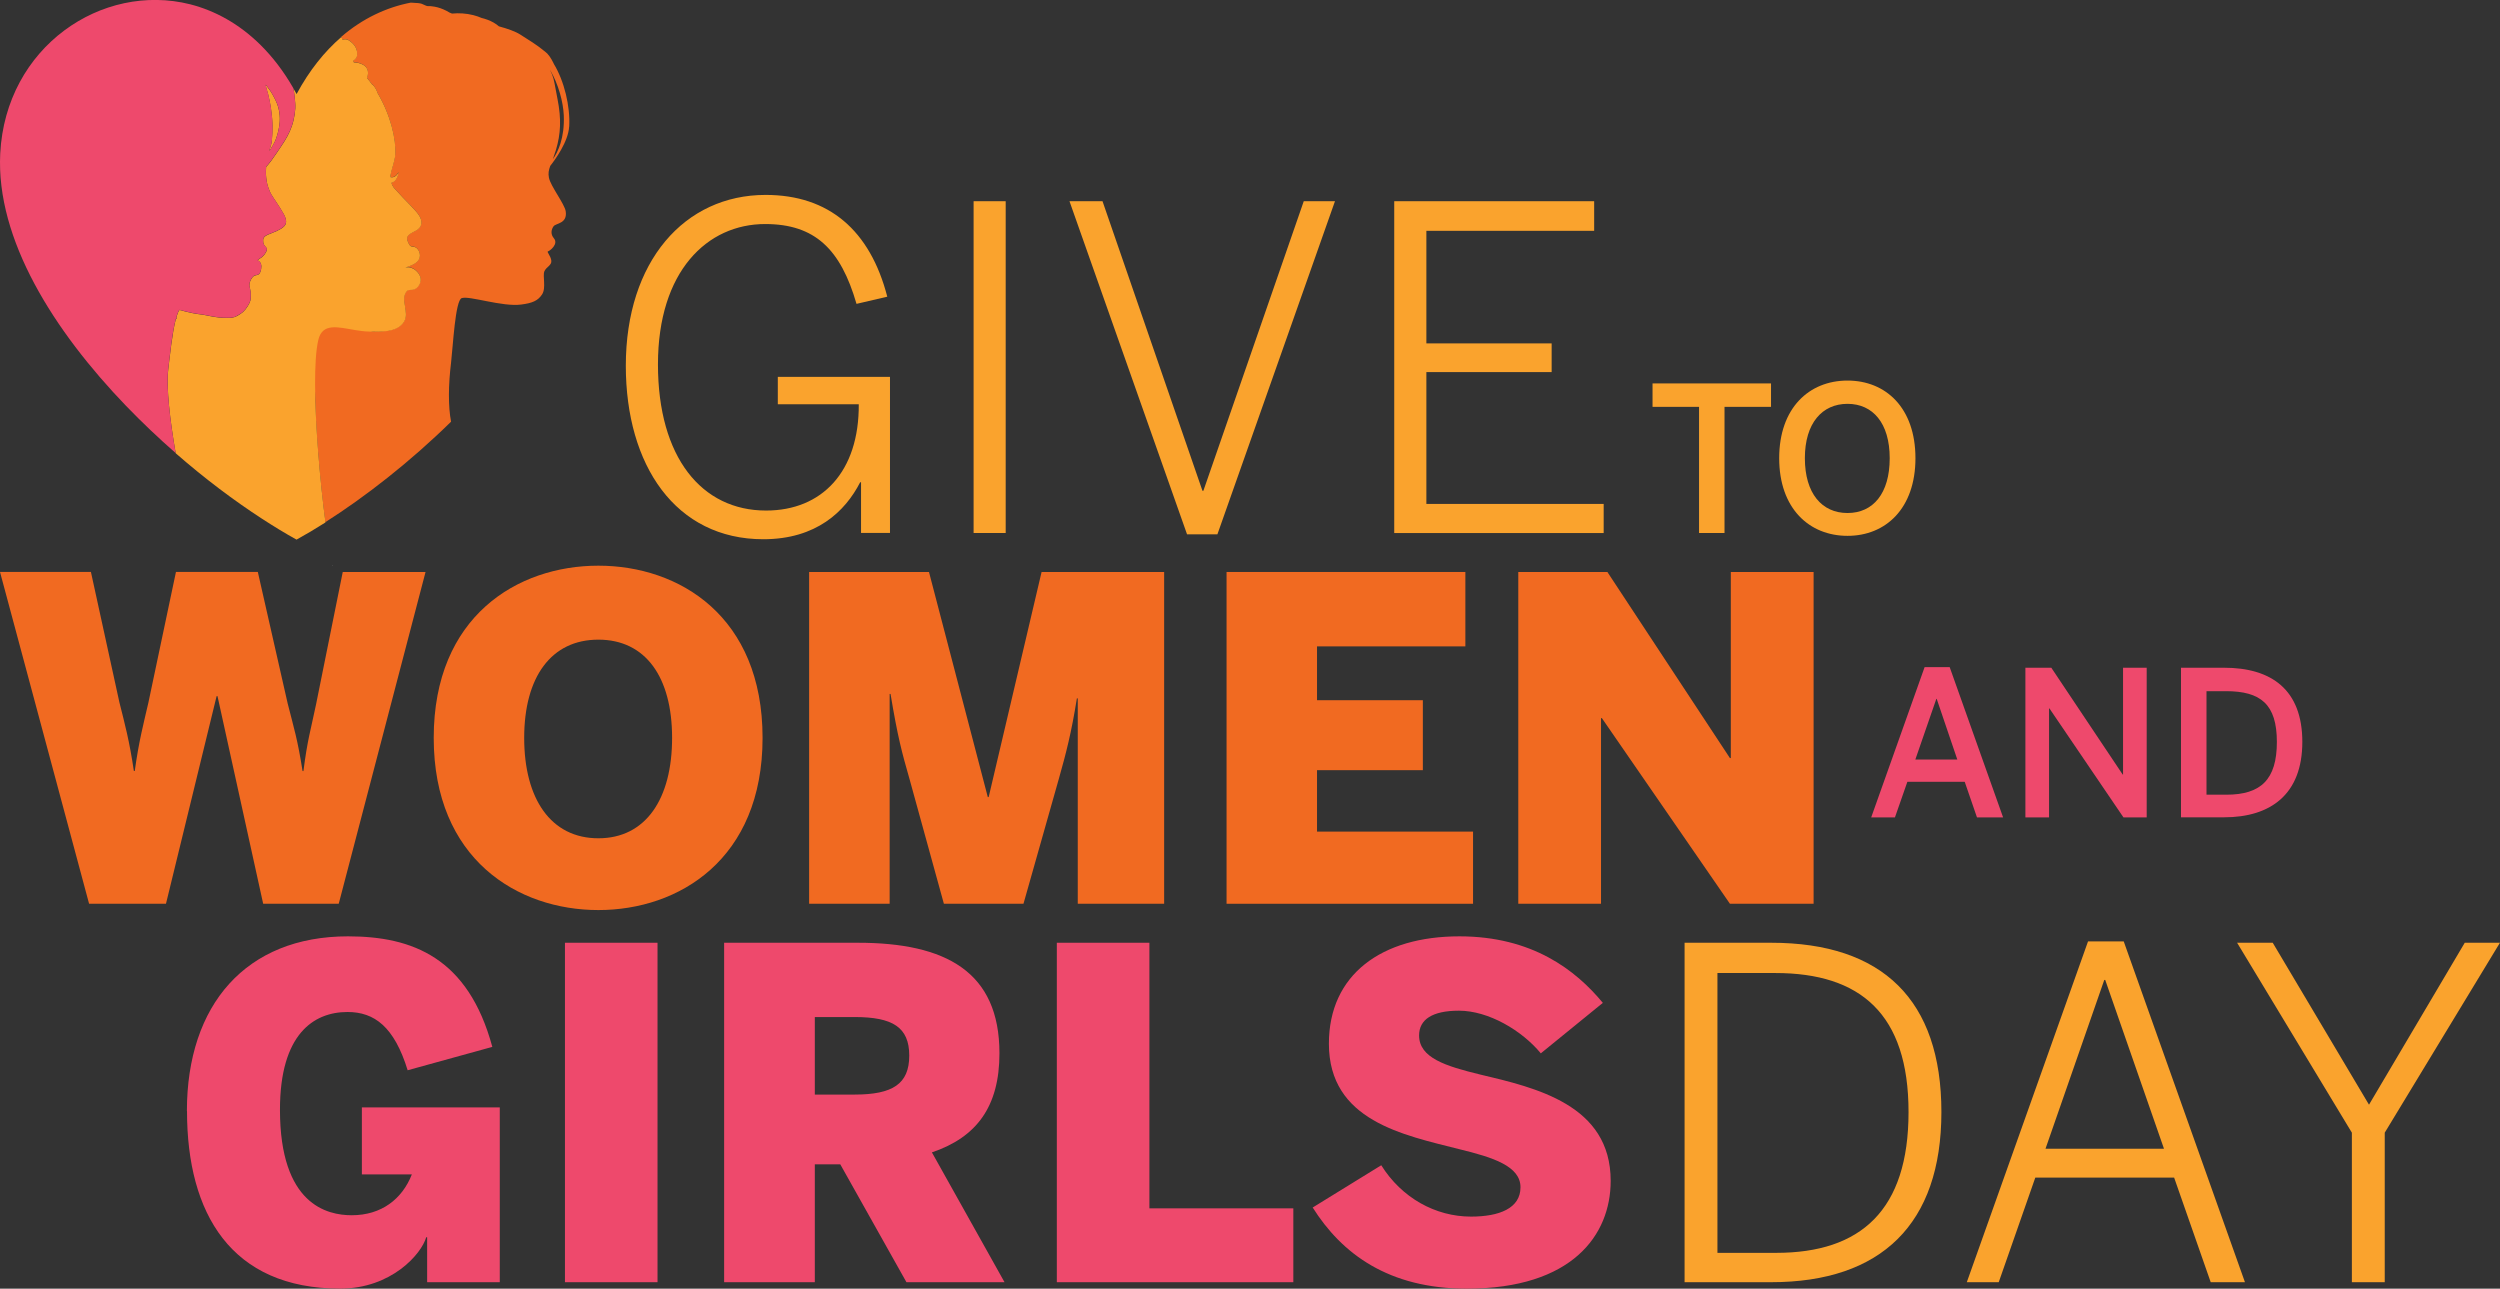
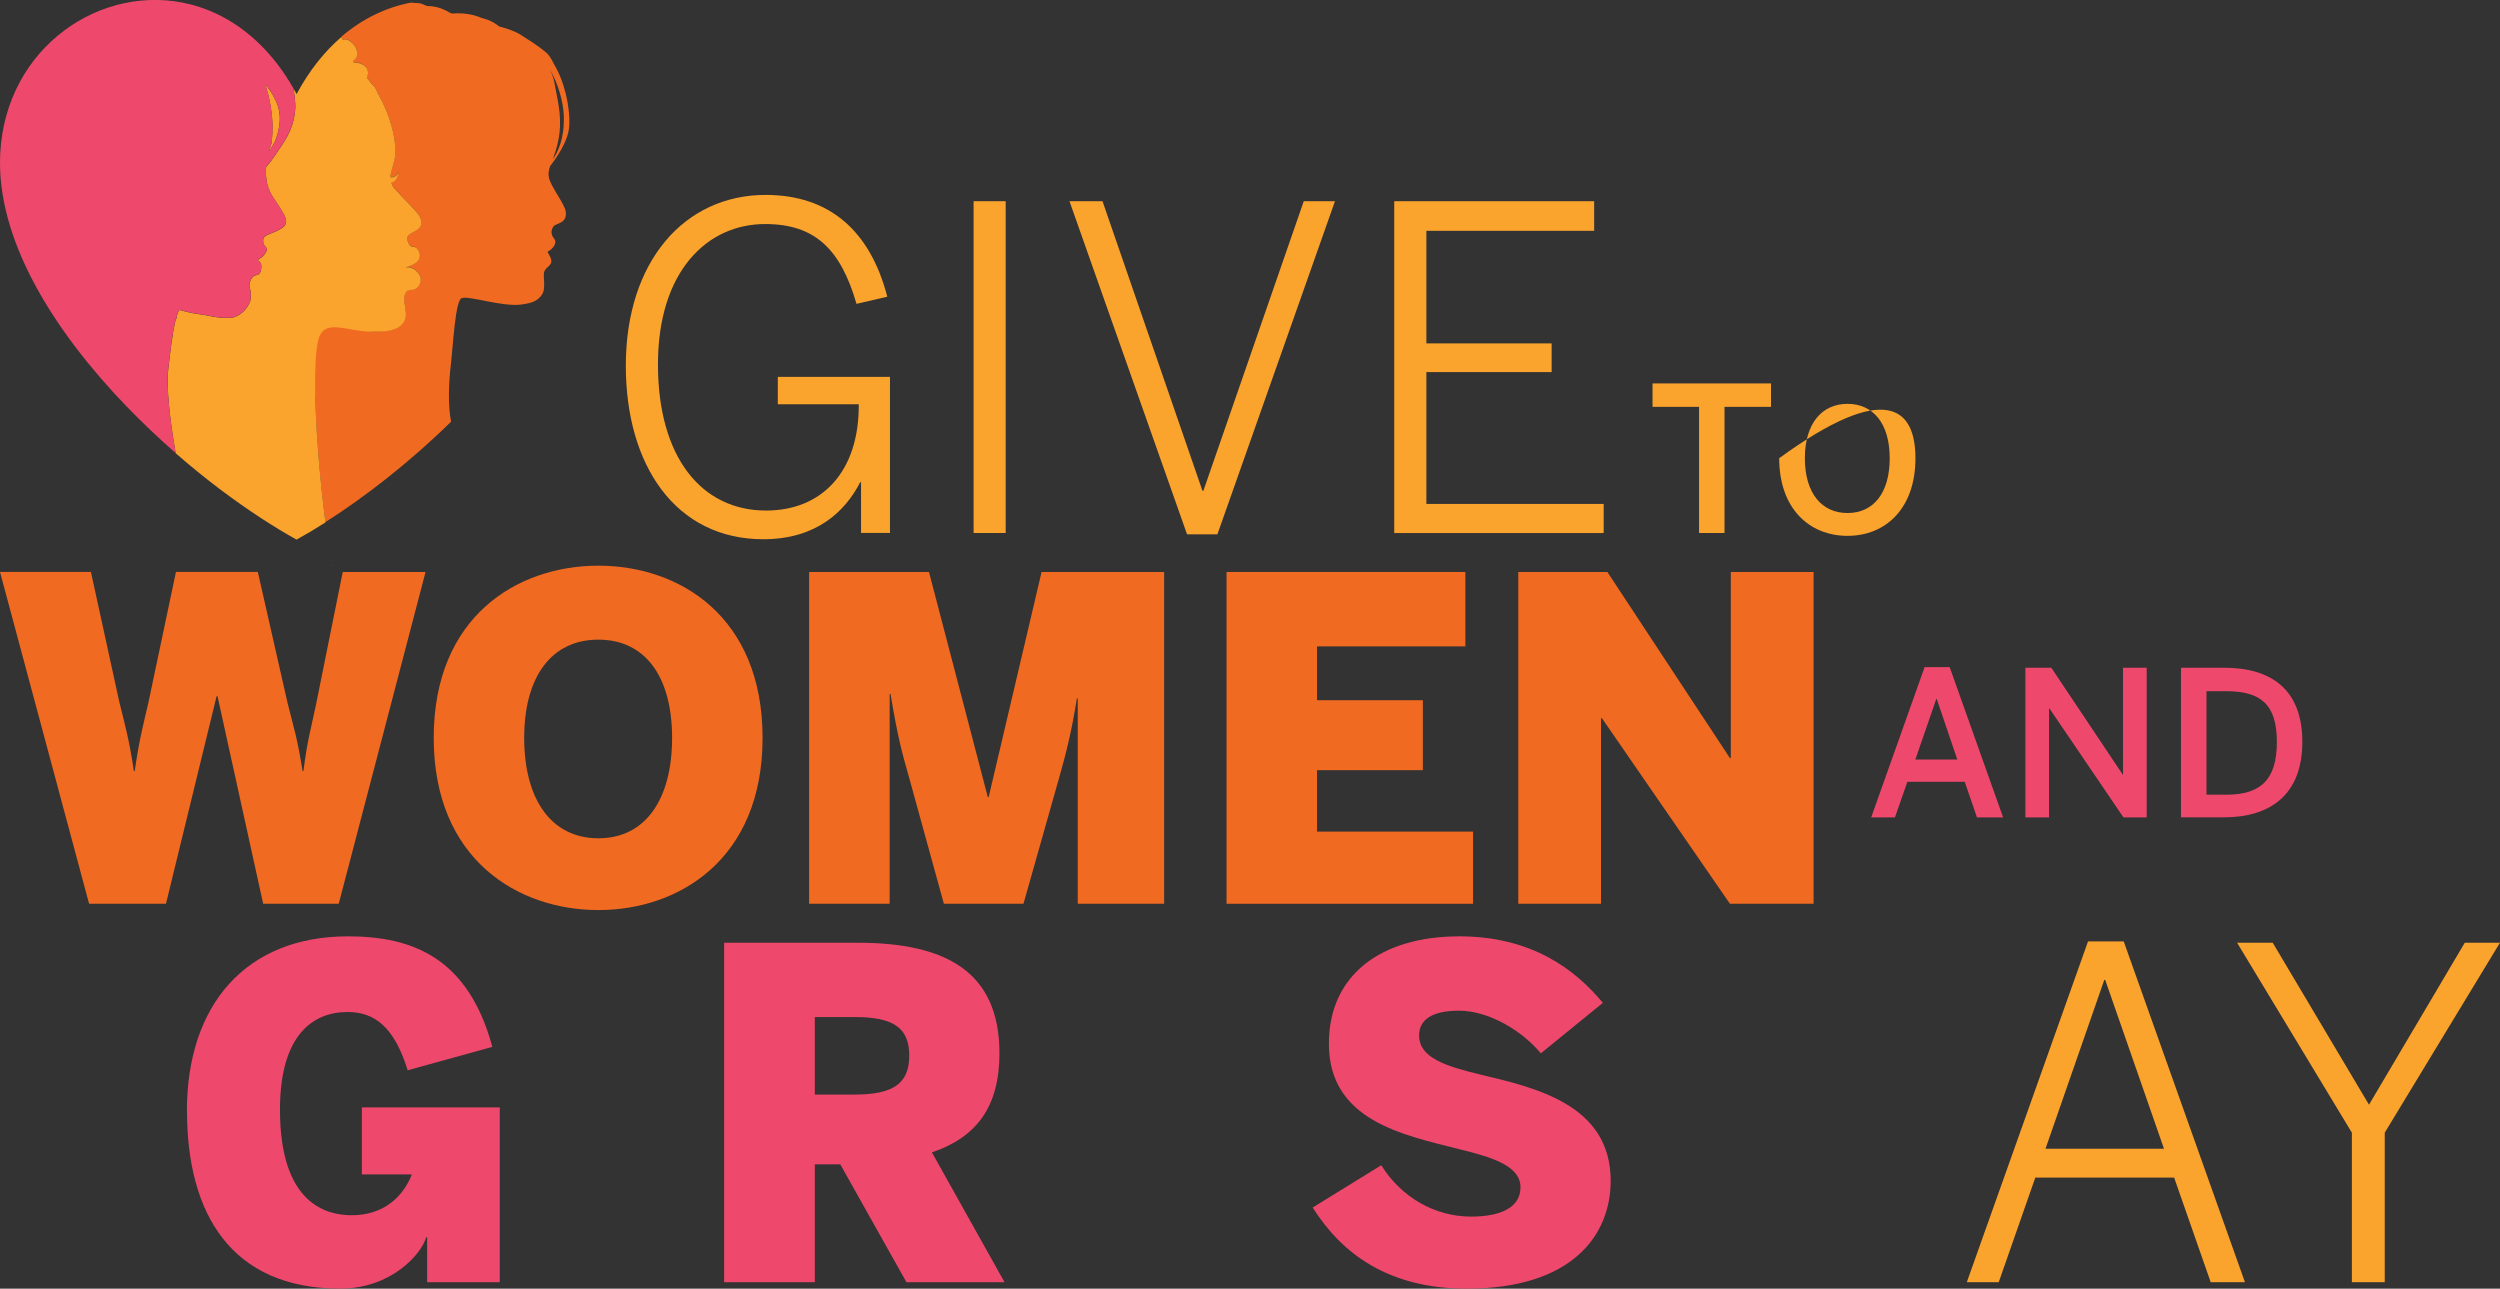
<svg xmlns="http://www.w3.org/2000/svg" width="291" height="150" viewBox="0 0 291 150" fill="none">
  <rect x="0" y="0" width="291" height="150" fill="#333333" stroke="none" />
  <g clip-path="url(#clip0_11_25577)">
    <path d="M66.255 14.741C66.39 12.395 65.683 9.413 64.442 7.399C64.442 7.399 64.449 7.399 64.455 7.399C64.121 6.723 63.799 6.258 63.446 6.01C62.494 5.219 61.511 4.627 60.547 4.015C59.987 3.658 59.087 3.339 58.071 3.065C57.879 2.9 57.666 2.74 57.428 2.613C57.004 2.377 56.535 2.205 56.059 2.09C55.751 1.956 55.429 1.848 55.108 1.765C54.259 1.549 53.398 1.504 52.607 1.581C52.581 1.568 52.556 1.555 52.523 1.542C52.465 1.517 52.408 1.498 52.343 1.472C52.215 1.396 52.086 1.326 51.958 1.255C51.514 1.032 51.051 0.86 50.588 0.778C50.292 0.72 50.003 0.701 49.72 0.707C49.013 0.472 49.36 0.363 47.811 0.306C44.982 0.854 42.199 2.148 39.704 4.302C39.781 4.385 39.826 4.48 39.846 4.589C39.923 4.582 39.994 4.576 40.071 4.563C40.283 4.544 40.469 4.595 40.643 4.716C41.228 5.111 41.601 5.621 41.569 6.36C41.556 6.66 41.369 6.896 41.093 7.061C41.093 7.068 41.099 7.074 41.106 7.08C41.138 7.138 41.157 7.195 41.176 7.252C41.556 7.252 41.922 7.335 42.25 7.52C42.771 7.813 42.944 8.329 42.745 8.954C42.732 8.986 42.719 9.018 42.706 9.05C42.906 9.285 43.092 9.534 43.272 9.782C43.362 9.84 43.439 9.91 43.504 9.993C43.703 10.248 43.851 10.515 43.928 10.796C45.439 13.326 46.12 16.194 45.998 17.985C45.947 18.736 45.632 19.45 45.484 20.196C45.458 20.336 45.445 20.47 45.439 20.597C45.651 20.661 46.062 20.642 46.397 20.017C46.313 20.566 46.069 21.158 45.554 21.254C45.657 21.725 45.876 21.878 46.255 22.299C46.962 23.096 47.747 23.828 48.447 24.631C49.058 25.332 49.418 26.206 48.467 26.798C48.177 26.983 47.83 27.098 47.573 27.334C47.335 27.557 47.342 27.831 47.464 28.111C47.567 28.347 47.689 28.672 47.965 28.685C48.274 28.697 48.505 28.793 48.685 29.086C48.84 29.341 48.91 29.666 48.84 29.959C48.685 30.628 47.792 30.941 47.207 31.113C47.94 30.896 48.852 31.661 48.949 32.381C49.013 32.884 48.692 33.49 48.184 33.668C47.895 33.77 47.522 33.624 47.309 33.898C46.557 34.86 47.663 36.339 47.027 37.403C46.307 38.614 44.539 38.595 43.253 38.569V35.523H35.262V45.624H36.67C36.747 50.378 37.3 56.439 37.872 60.779C42.526 57.822 47.721 53.775 52.504 49.084C52.157 47.3 52.189 44.795 52.504 42.208C52.729 40.296 52.993 34.956 53.745 34.701C54.626 34.395 58.464 35.746 60.688 35.446C61.922 35.281 62.604 35.032 63.099 34.267C63.594 33.509 63.137 32.107 63.369 31.572C63.6 31.043 64.249 30.89 64.172 30.323C64.095 29.755 63.6 29.296 63.787 29.258C63.98 29.22 65.047 28.417 64.475 27.741C64.057 27.251 64.166 26.715 64.436 26.339C64.706 25.963 66.056 26.053 65.85 24.606C65.734 23.758 64.089 21.674 63.896 20.687C63.793 20.158 63.87 19.807 64.05 19.31C64.616 18.59 66.152 16.487 66.249 14.734L66.255 14.741ZM65.625 13.434C65.734 16.092 64.931 17.717 64.352 18.532C64.462 18.239 64.577 17.895 64.706 17.475C65.278 15.575 65.349 13.842 64.899 11.554C64.552 9.808 64.519 9.305 64.269 8.68C64.198 8.508 64.102 8.355 64.025 8.126C64.989 9.782 65.555 11.835 65.625 13.434Z" fill="#F16A21" />
    <path d="M47.22 31.132C47.805 30.953 48.698 30.641 48.853 29.978C48.923 29.685 48.853 29.36 48.698 29.105C48.518 28.812 48.293 28.716 47.978 28.704C47.702 28.691 47.58 28.366 47.477 28.13C47.355 27.85 47.348 27.576 47.586 27.353C47.843 27.117 48.184 27.002 48.48 26.817C49.431 26.225 49.071 25.352 48.461 24.651C47.76 23.848 46.975 23.115 46.268 22.318C45.889 21.891 45.67 21.744 45.568 21.273C46.082 21.177 46.326 20.585 46.41 20.037C46.075 20.661 45.664 20.68 45.452 20.616C45.452 20.489 45.465 20.355 45.497 20.215C45.645 19.469 45.96 18.762 46.011 18.003C46.133 16.213 45.452 13.345 43.941 10.815C43.864 10.534 43.716 10.267 43.517 10.012C43.446 9.923 43.369 9.853 43.285 9.802C43.105 9.553 42.919 9.304 42.719 9.069C42.732 9.037 42.745 9.005 42.758 8.973C42.957 8.348 42.784 7.826 42.263 7.539C41.935 7.354 41.562 7.278 41.19 7.271C41.17 7.214 41.151 7.157 41.119 7.099C41.119 7.093 41.112 7.087 41.106 7.08C41.382 6.915 41.569 6.679 41.582 6.379C41.607 5.64 41.241 5.13 40.656 4.735C40.482 4.614 40.296 4.563 40.084 4.582C40.007 4.588 39.936 4.595 39.859 4.608C39.846 4.499 39.794 4.404 39.717 4.321C37.776 5.997 36.008 8.189 34.523 10.949C34.401 10.719 34.272 10.496 34.144 10.273C34.214 10.611 34.272 10.955 34.304 11.299C34.324 11.529 34.356 11.854 34.368 12.026C34.433 12.733 34.272 13.816 33.97 14.69C33.706 15.448 33.34 16.143 32.671 17.124C32.478 17.404 32.318 17.647 32.176 17.857C31.662 18.609 31.398 18.966 31.186 19.202C31.167 19.221 31.148 19.246 31.128 19.265L30.98 19.425L30.961 19.877C30.948 20.164 30.961 20.425 30.987 20.68C31.038 21.247 31.173 21.764 31.437 22.35C31.533 22.567 31.643 22.758 31.881 23.108C31.919 23.166 31.951 23.217 31.996 23.28C32.324 23.745 32.903 24.682 33.057 24.976C33.141 25.135 33.224 25.352 33.256 25.453C33.391 25.995 33.256 26.308 32.665 26.658C32.536 26.734 32.401 26.805 32.228 26.887C32.041 26.977 31.739 27.104 31.559 27.168C31.019 27.372 30.82 27.493 30.704 27.678C30.646 27.78 30.633 27.824 30.633 28.009C30.633 28.321 30.691 28.487 30.878 28.685C31.064 28.882 31.09 28.927 31.07 29.054C31.013 29.398 30.666 29.857 30.312 30.055C30.241 30.093 30.132 30.169 30.081 30.214L29.984 30.297L30.081 30.354C30.37 30.533 30.479 30.858 30.402 31.297C30.344 31.61 30.273 31.782 30.158 31.896C30.074 31.979 30.029 31.998 29.855 32.03C29.727 32.056 29.618 32.088 29.547 32.132C29.335 32.273 29.103 32.674 29.046 33.012C29.02 33.171 29.02 33.216 29.103 33.585C29.18 33.942 29.193 34.025 29.193 34.401C29.193 34.662 29.18 34.873 29.155 34.962C29.058 35.344 28.66 35.975 28.319 36.288C28.139 36.453 27.728 36.727 27.496 36.829C27.188 36.969 26.962 37.014 26.48 37.014C25.728 37.014 25.04 36.931 24.037 36.715C23.812 36.663 23.504 36.612 23.343 36.6C23.189 36.587 22.964 36.555 22.848 36.53C22.732 36.511 22.565 36.479 22.482 36.466C22.295 36.434 21.813 36.326 21.575 36.262C21.479 36.236 21.292 36.185 21.151 36.141C21.035 36.109 20.932 36.084 20.887 36.084C20.836 36.147 20.791 36.236 20.739 36.339C20.694 36.466 20.63 36.632 20.598 36.727L20.534 36.893L20.566 37.116C20.534 37.116 20.502 37.129 20.469 37.135C20.039 38.767 19.756 41.602 19.589 42.992C19.338 45.101 19.788 48.906 20.45 52.755C23.825 55.706 27.271 58.287 30.492 60.377C31.881 61.282 33.237 62.104 34.516 62.812C35.596 62.219 36.721 61.55 37.885 60.811C37.274 56.203 36.696 49.652 36.676 44.789C36.67 42.603 36.773 40.755 37.049 39.582C37.519 37.556 39.299 38.078 41.318 38.416C41.858 38.505 42.417 38.582 42.97 38.594C44.263 38.62 46.268 38.741 47.046 37.435C47.683 36.364 46.577 34.892 47.329 33.929C47.541 33.662 47.92 33.802 48.203 33.7C48.711 33.522 49.039 32.916 48.968 32.413C48.872 31.693 47.959 30.928 47.226 31.145L47.22 31.132Z" fill="#FAA32D" />
    <path d="M31.199 10.923C31.199 10.923 31.212 10.974 31.218 11C31.353 11.541 31.469 12.102 31.54 12.606C31.655 13.402 31.713 14.072 31.72 14.722C31.72 15.238 31.701 15.748 31.649 16.308C31.61 16.678 31.598 16.748 31.463 17.137C31.386 17.373 31.321 17.564 31.328 17.577C31.353 17.602 31.797 16.882 31.964 16.538C32.003 16.455 32.048 16.359 32.086 16.257C32.285 15.741 32.465 15.034 32.536 14.396C32.626 13.619 32.523 12.784 32.24 12.058C32.086 11.656 31.72 10.961 31.469 10.592C31.25 10.267 30.929 9.853 30.903 9.872C30.903 9.872 30.936 10.018 30.987 10.178C31.058 10.413 31.128 10.668 31.193 10.923H31.199Z" fill="#FAA32D" />
    <path d="M30.974 19.399L31.122 19.24C31.122 19.24 31.16 19.195 31.18 19.176C31.392 18.94 31.656 18.584 32.17 17.831C32.318 17.621 32.478 17.385 32.665 17.099C33.327 16.117 33.7 15.422 33.964 14.664C34.266 13.791 34.426 12.708 34.362 12C34.349 11.828 34.317 11.509 34.298 11.274C34.266 10.93 34.208 10.592 34.137 10.248C33.006 8.278 31.726 6.622 30.338 5.245C27.856 2.785 25.04 1.243 22.147 0.503C11.88 -2.09 0.656 5.442 0.026 17.883C-0.476 27.843 6.255 38.505 14.69 47.262C16.548 49.186 18.483 51.022 20.444 52.736C19.782 48.88 19.331 45.076 19.582 42.973C19.749 41.577 20.032 38.741 20.463 37.116C20.495 37.116 20.527 37.103 20.559 37.097L20.527 36.874L20.592 36.708C20.624 36.619 20.688 36.447 20.733 36.319C20.778 36.218 20.829 36.128 20.881 36.065C20.926 36.065 21.029 36.09 21.145 36.122C21.286 36.16 21.472 36.218 21.569 36.243C21.807 36.307 22.282 36.415 22.475 36.447C22.565 36.46 22.726 36.492 22.842 36.511C22.957 36.53 23.182 36.562 23.337 36.581C23.491 36.593 23.806 36.651 24.031 36.695C25.034 36.912 25.715 36.995 26.474 36.995C26.956 36.995 27.188 36.957 27.49 36.81C27.721 36.702 28.133 36.434 28.313 36.268C28.653 35.956 29.052 35.325 29.148 34.943C29.168 34.854 29.187 34.65 29.187 34.382C29.187 34.006 29.18 33.93 29.097 33.566C29.013 33.197 29.013 33.158 29.039 32.993C29.097 32.655 29.328 32.254 29.541 32.113C29.605 32.069 29.721 32.03 29.849 32.011C30.023 31.979 30.061 31.967 30.151 31.878C30.273 31.763 30.344 31.591 30.395 31.278C30.473 30.839 30.363 30.514 30.074 30.335L29.978 30.278L30.074 30.195C30.132 30.15 30.235 30.074 30.305 30.036C30.659 29.838 31.006 29.379 31.064 29.035C31.083 28.908 31.064 28.863 30.871 28.666C30.685 28.474 30.627 28.302 30.627 27.99C30.627 27.805 30.64 27.761 30.698 27.659C30.807 27.467 31.006 27.353 31.553 27.149C31.733 27.079 32.035 26.951 32.221 26.868C32.388 26.785 32.53 26.715 32.658 26.639C33.25 26.288 33.391 25.983 33.25 25.434C33.224 25.326 33.134 25.109 33.051 24.956C32.896 24.657 32.318 23.727 31.99 23.261C31.945 23.198 31.913 23.146 31.874 23.089C31.636 22.739 31.521 22.547 31.43 22.331C31.173 21.744 31.032 21.222 30.98 20.661C30.955 20.406 30.948 20.145 30.955 19.858L30.974 19.406V19.399ZM31.476 10.585C31.726 10.955 32.086 11.643 32.247 12.051C32.53 12.771 32.633 13.613 32.543 14.39C32.466 15.027 32.292 15.735 32.093 16.251C32.054 16.353 32.009 16.449 31.971 16.531C31.797 16.876 31.36 17.602 31.334 17.57C31.328 17.564 31.386 17.366 31.469 17.131C31.604 16.742 31.617 16.672 31.656 16.302C31.713 15.741 31.733 15.231 31.726 14.715C31.72 14.059 31.662 13.396 31.546 12.599C31.476 12.096 31.36 11.535 31.225 10.993C31.225 10.968 31.212 10.942 31.206 10.917C31.141 10.662 31.07 10.407 31 10.171C30.948 10.005 30.916 9.865 30.916 9.865C30.936 9.846 31.257 10.26 31.482 10.585H31.476Z" fill="#EE496C" />
    <path d="M38.754 65.846C38.754 65.846 38.754 65.82 38.747 65.814L38.682 65.826C38.682 65.826 38.728 65.839 38.754 65.846Z" fill="white" />
    <path d="M217.808 95.142L224.025 77.654H226.943L233.16 95.142H230.119L228.692 90.999H222.019L220.572 95.142H217.795H217.808ZM222.938 88.412H227.831L225.433 81.351H225.388L222.945 88.412H222.938Z" fill="#EE496C" />
    <path d="M235.757 95.142V77.724H238.772L247.078 90.152H247.123V77.724H249.875V95.142H247.168L238.554 82.46H238.509V95.142H235.757Z" fill="#EE496C" />
    <path d="M253.867 95.142V77.724H258.875C264.385 77.724 267.991 80.267 267.991 86.36C267.991 92.452 264.314 95.135 258.875 95.135H253.867V95.142ZM256.837 92.503H259.139C263.15 92.503 265.028 90.763 265.028 86.36C265.028 81.956 263.131 80.452 259.094 80.452H256.837V92.503Z" fill="#EE496C" />
    <path d="M197.77 62.041V47.357H192.356V44.63H206.146V47.357H200.733V62.041H197.763H197.77Z" fill="#FAA32D" />
-     <path d="M207.098 53.335C207.098 47.478 210.588 44.298 215.05 44.298C219.512 44.298 222.958 47.478 222.958 53.335C222.958 59.192 219.492 62.372 215.05 62.372C210.608 62.372 207.098 59.198 207.098 53.335ZM219.962 53.335C219.962 49.244 217.994 47.007 215.05 47.007C212.106 47.007 210.087 49.244 210.087 53.335C210.087 57.427 212.061 59.715 215.05 59.715C218.039 59.715 219.962 57.433 219.962 53.335Z" fill="#FAA32D" />
+     <path d="M207.098 53.335C219.512 44.298 222.958 47.478 222.958 53.335C222.958 59.192 219.492 62.372 215.05 62.372C210.608 62.372 207.098 59.198 207.098 53.335ZM219.962 53.335C219.962 49.244 217.994 47.007 215.05 47.007C212.106 47.007 210.087 49.244 210.087 53.335C210.087 57.427 212.061 59.715 215.05 59.715C218.039 59.715 219.962 57.433 219.962 53.335Z" fill="#FAA32D" />
    <path d="M21.755 129.332C21.755 116.943 28.647 108.99 40.502 108.99C48.042 108.99 54.504 111.501 57.306 121.857L47.451 124.578C45.889 119.505 43.575 117.797 40.45 117.797C36.516 117.797 32.588 120.359 32.588 129.173C32.588 140.224 38.084 141.454 40.939 141.454C44.385 141.454 46.808 139.586 47.94 136.7H42.122V128.905H58.174V149.248H49.72V144.016H49.611C49.071 145.94 45.574 149.994 39.595 149.994C26.885 149.994 21.768 141.237 21.768 129.332H21.755Z" fill="#EE496C" />
-     <path d="M65.76 149.248V109.736H76.535V149.248H65.76Z" fill="#EE496C" />
    <path d="M84.288 149.248V109.736H99.852C110.087 109.736 116.336 113.101 116.336 122.603C116.336 128.797 113.693 132.372 108.473 134.138L116.927 149.248H105.51L97.808 135.527H94.844V149.248H84.288ZM94.844 127.408H99.479C103.896 127.408 105.837 126.178 105.837 122.87C105.837 119.563 103.896 118.384 99.479 118.384H94.844V127.408Z" fill="#EE496C" />
-     <path d="M123.015 149.248V109.736H133.79V140.651H150.544V149.248H123.022H123.015Z" fill="#EE496C" />
    <path d="M152.806 140.549L160.778 135.635C163.15 139.427 167.078 141.613 171.225 141.613C174.51 141.613 176.985 140.651 176.985 138.197C176.985 135.744 173.809 134.724 169.875 133.768C163.356 132.111 154.684 130.46 154.684 121.487C154.684 113.426 160.823 108.99 169.875 108.99C178.329 108.99 183.395 112.89 186.57 116.733L179.351 122.609C177.146 119.939 173.263 117.644 169.817 117.644C166.744 117.644 165.182 118.658 165.182 120.525C165.182 123.144 168.306 124.1 172.241 125.063C178.759 126.611 187.483 128.587 187.483 137.452C187.483 143.754 183.015 150 170.73 150C161.627 150 156.188 145.94 152.793 140.549H152.806Z" fill="#EE496C" />
-     <path d="M196.085 109.736H206.159C219.139 109.736 225.979 116.408 225.979 129.441C225.979 142.474 218.978 149.248 206.159 149.248H196.085V109.736ZM206.75 145.832C216.606 145.832 222.154 140.868 222.154 129.441C222.154 118.014 216.554 113.26 206.641 113.26H199.91V145.832H206.75Z" fill="#FAA32D" />
    <path d="M243.054 109.576H247.201L261.312 149.248H257.326L253.07 137.076H236.908L232.652 149.248H228.936L243.048 109.576H243.054ZM251.887 133.711L245.047 114.063H244.938L238.097 133.711H251.887Z" fill="#FAA32D" />
    <path d="M273.758 131.844L260.399 109.736H264.545L275.751 128.587L286.898 109.736H290.993L277.583 131.844V149.248H273.758V131.844Z" fill="#FAA32D" />
    <path d="M10.37 105.198L0 66.572H10.582L13.899 81.758C14.529 84.263 15.056 86.194 15.583 89.744H15.686C16.162 86.296 16.689 84.314 17.268 81.809L20.482 66.572H30.01L33.481 81.867C34.221 84.792 34.638 86.041 35.217 89.75H35.32C35.796 86.047 36.162 85.002 36.792 81.975L39.897 66.578H49.534L39.428 105.198H30.633L25.317 81.032H25.214L19.319 105.198H10.37Z" fill="#F16A21" />
    <path d="M50.485 85.888C50.485 71.747 60.225 65.845 69.65 65.845C79.074 65.845 88.763 71.74 88.763 85.888C88.763 100.036 79.023 105.931 69.65 105.931C60.276 105.931 50.485 100.036 50.485 85.888ZM78.232 85.888C78.232 78.789 75.127 74.455 69.65 74.455C64.172 74.455 61.016 78.789 61.016 85.888C61.016 92.988 64.121 97.576 69.65 97.576C75.178 97.576 78.232 92.981 78.232 85.888Z" fill="#F16A21" />
    <path d="M94.182 105.198V66.578H108.133L114.979 92.777H115.082L121.241 66.578H135.507V105.198H125.452V81.293H125.349C124.719 85.257 124.083 87.711 123.24 90.687L119.132 105.198H109.868L105.87 90.687C104.976 87.558 104.5 85.831 103.658 80.771H103.555V105.198H94.182Z" fill="#F16A21" />
    <path d="M142.771 105.198V66.578H170.569V75.239H153.301V81.504H165.619V89.648H153.301V96.799H171.463V105.198H142.771Z" fill="#F16A21" />
    <path d="M176.728 105.198V66.578H187.098L201.363 88.24H201.466V66.578H211.103V105.198H201.363L186.461 83.594H186.358V105.198H176.721H176.728Z" fill="#F16A21" />
    <path d="M72.845 42.571C72.845 30.412 79.691 22.688 89.116 22.688C96.49 22.688 101.279 26.811 103.279 34.535L99.698 35.37C97.853 29.003 94.857 26.078 89.065 26.078C82.327 26.078 76.586 31.559 76.586 42.412C76.586 53.265 81.691 59.428 89.168 59.428C95.693 59.428 100.013 54.89 99.961 47.058H90.537V43.871H103.594V62.034H100.225V56.139H100.122C98.386 59.53 95.018 62.767 88.853 62.767C78.637 62.767 72.845 54.157 72.845 42.571Z" fill="#FAA32D" />
    <path d="M113.327 23.421H117.062V62.041H113.327V23.421Z" fill="#FAA32D" />
    <path d="M124.487 23.421H128.332L139.968 57.133H140.071L151.758 23.421H155.391L141.704 62.2H138.174L124.487 23.421Z" fill="#FAA32D" />
    <path d="M162.289 23.421H185.561V26.868H166.03V39.971H180.611V43.311H166.03V58.657H186.667V62.047H162.289V23.421Z" fill="#FAA32D" />
  </g>
  <defs>
    <clipPath id="clip0_11_25577">
      <rect width="291" height="150" fill="white" />
    </clipPath>
  </defs>
</svg>